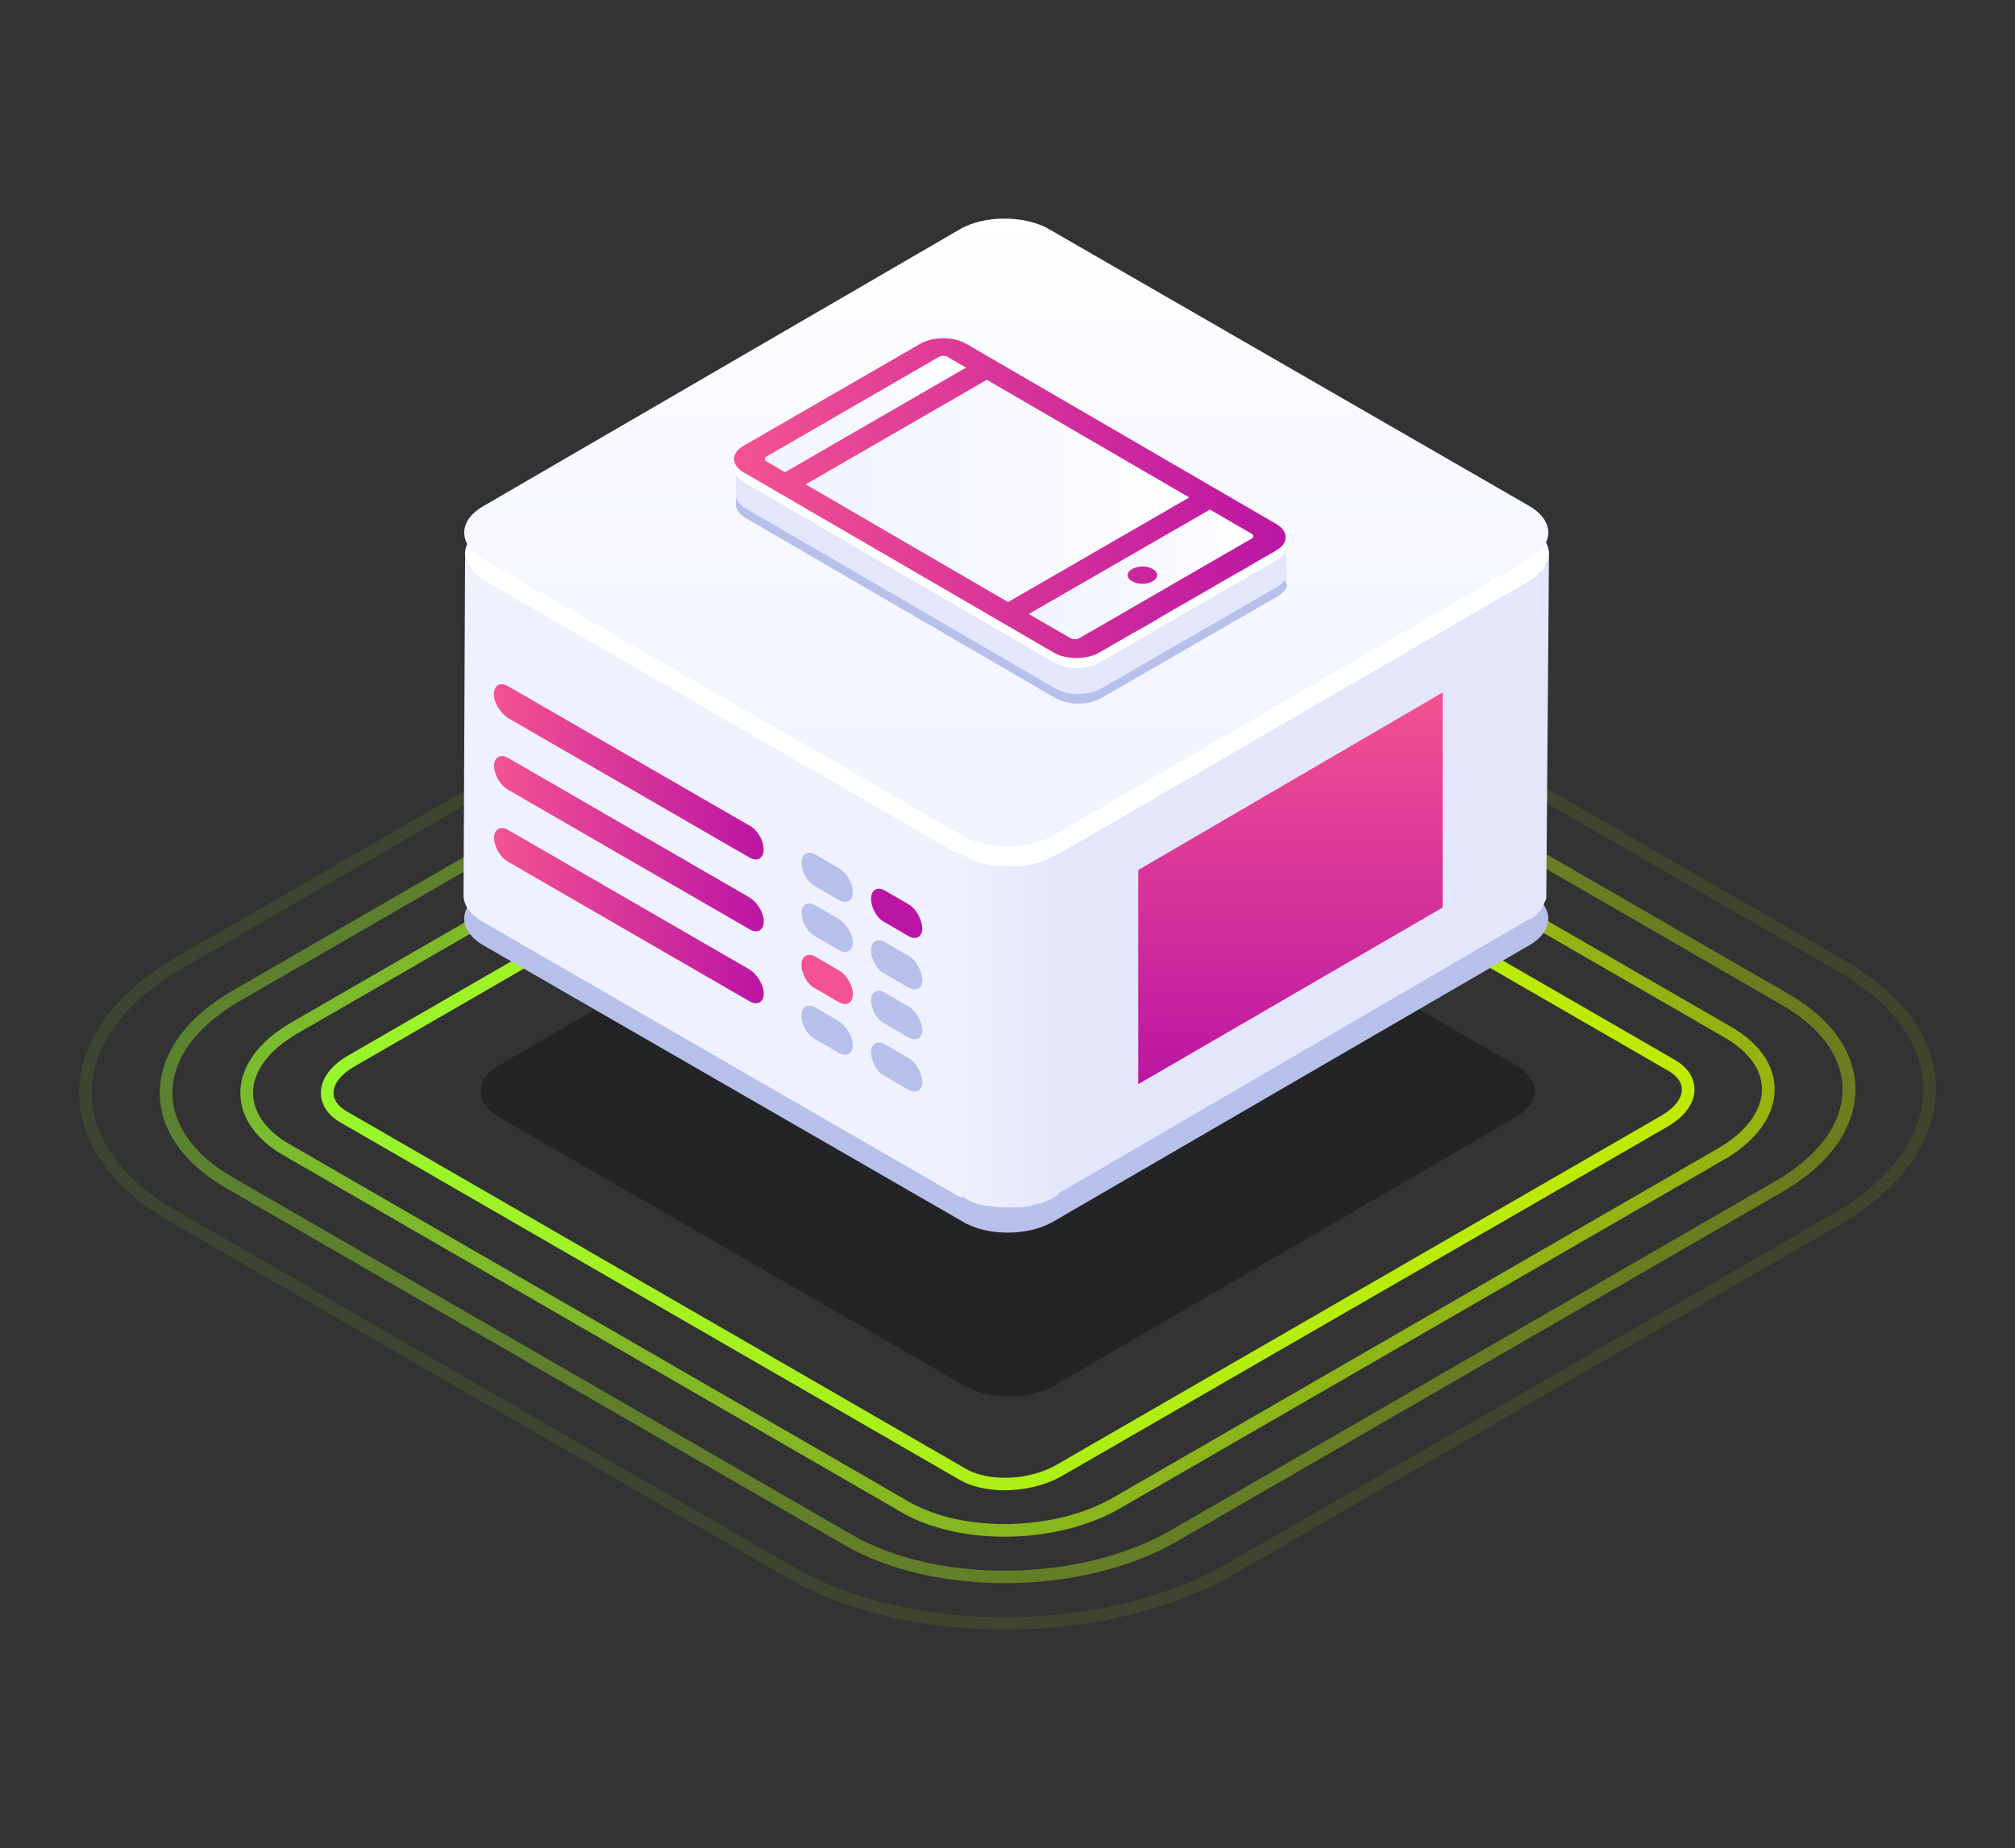
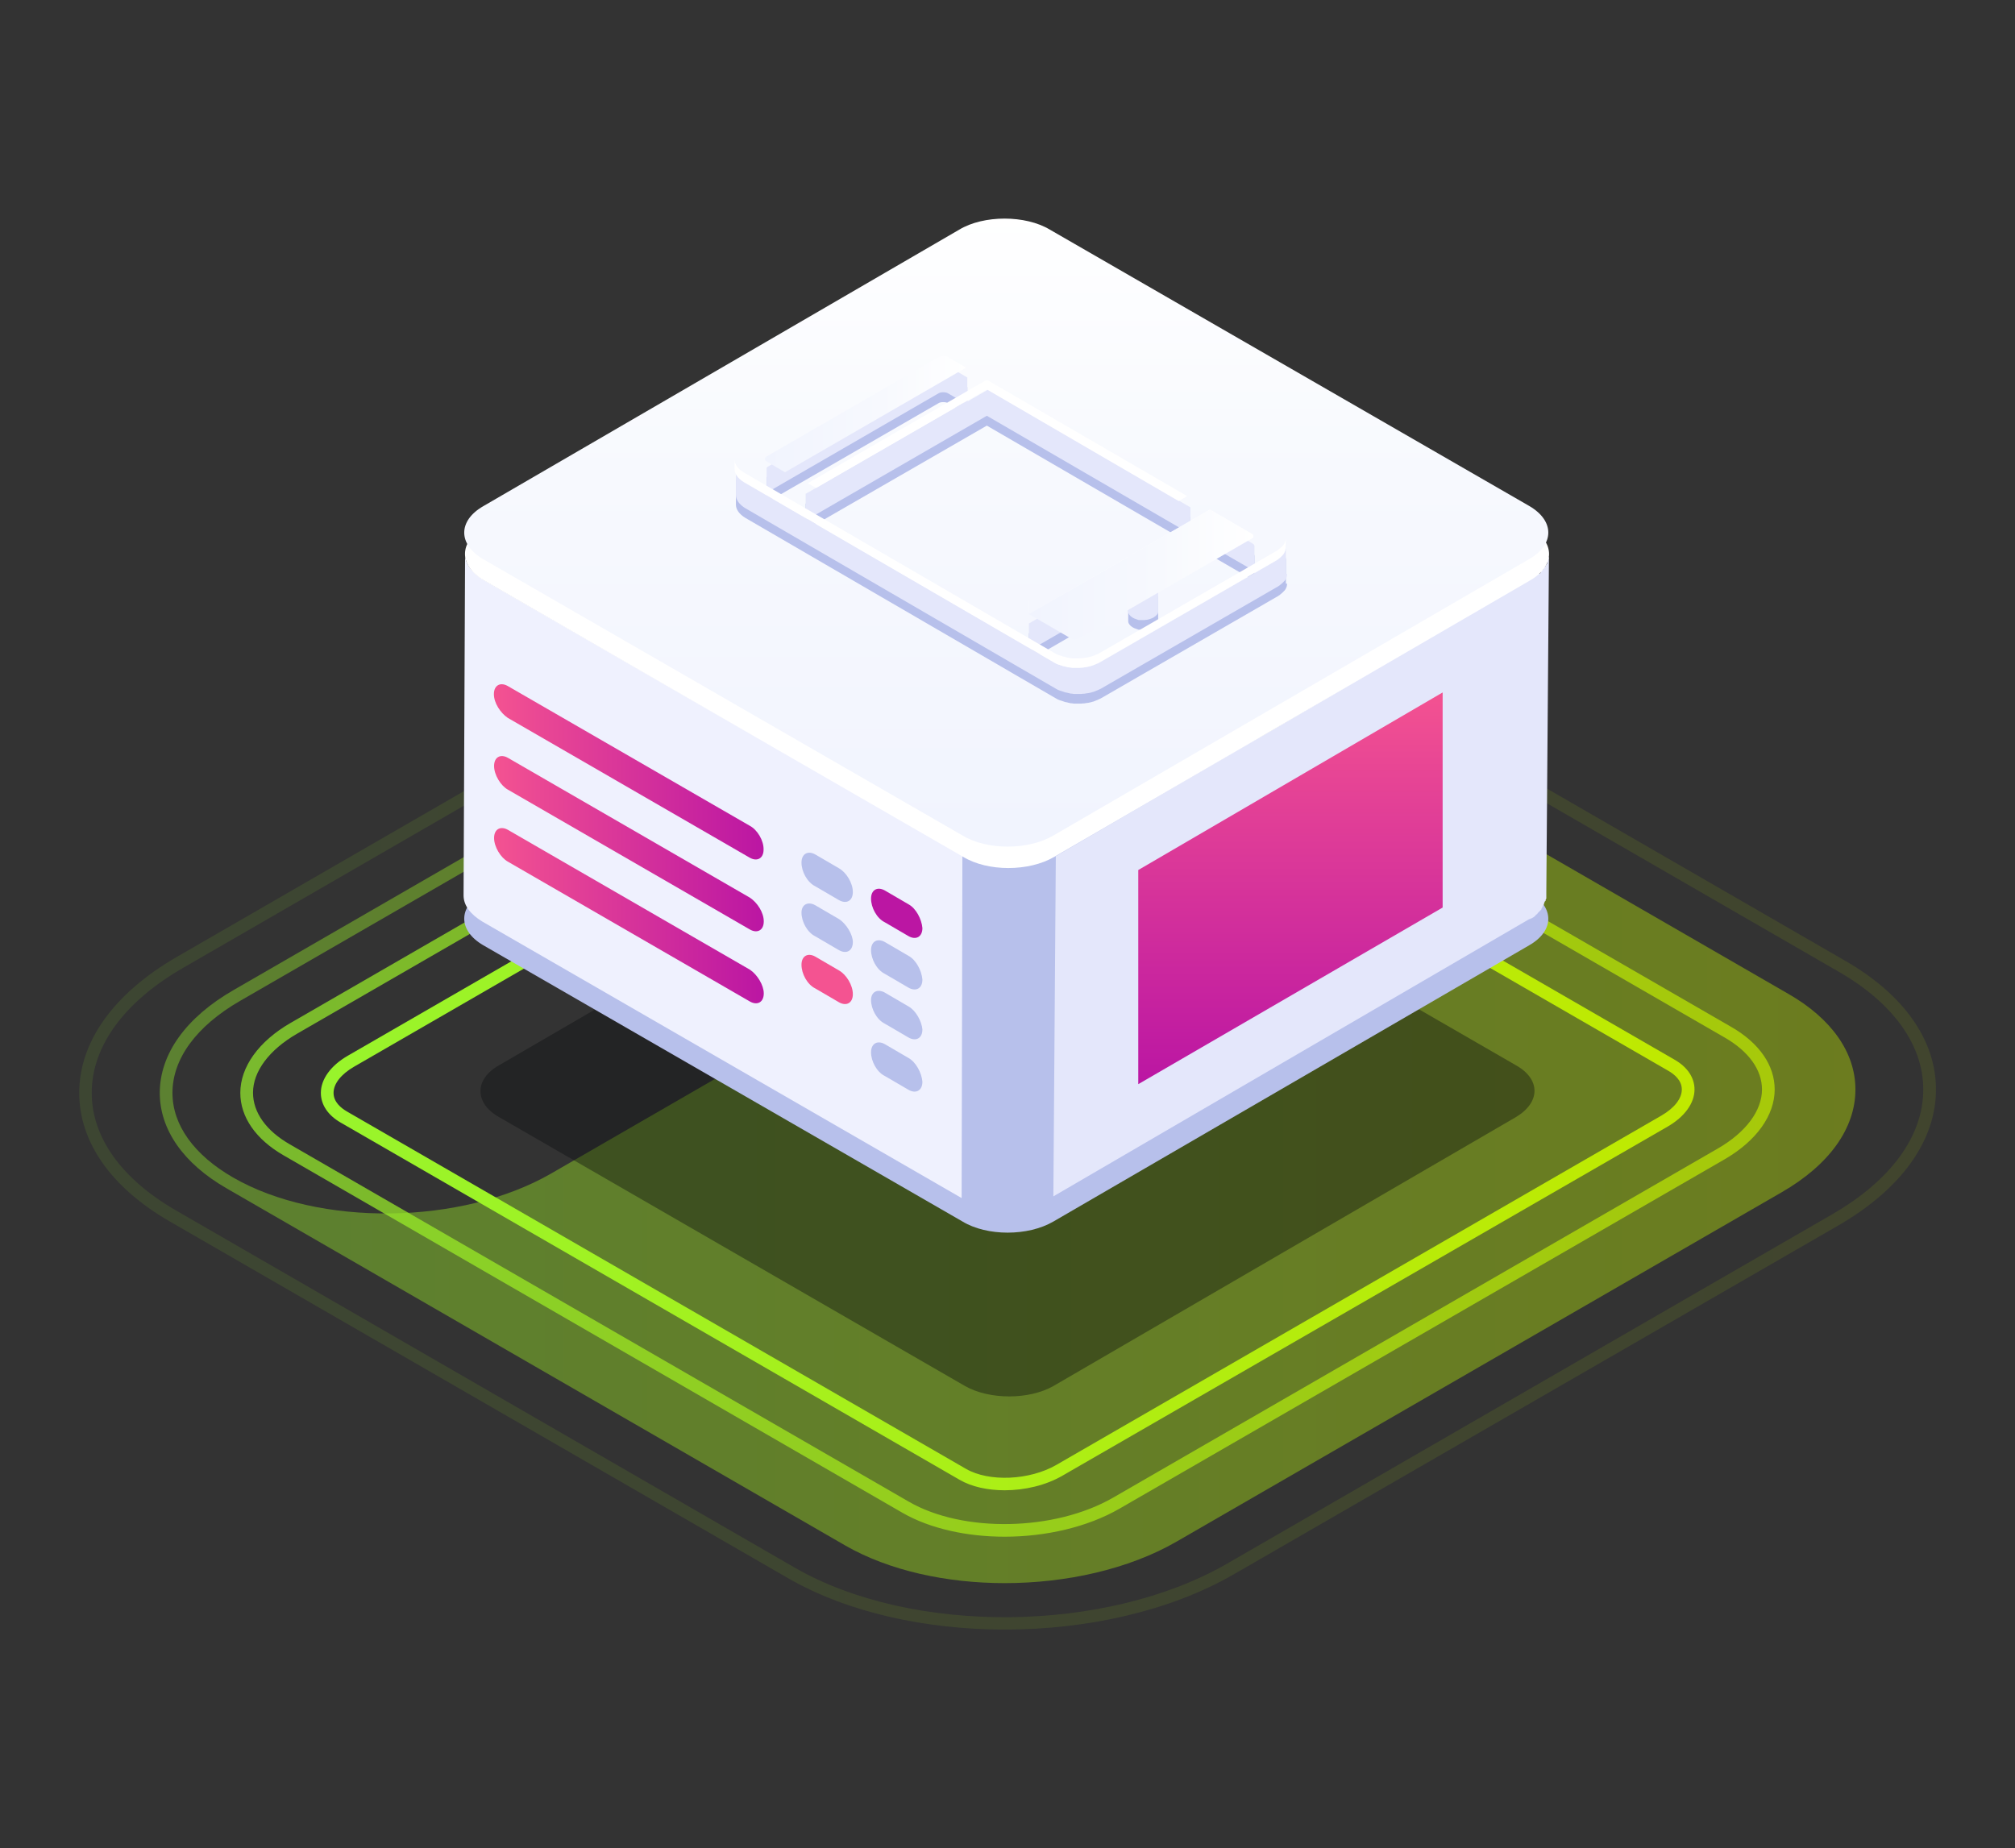
<svg xmlns="http://www.w3.org/2000/svg" version="1.1" id="Layer_1" x="0px" y="0px" viewBox="0 0 1063.2 975.3" style="enable-background:new 0 0 1063.2 975.3;" xml:space="preserve">
  <rect x="0" y="0" width="1063.2" height="975.3" fill="#333333" stroke="none" />
  <style type="text/css">
	.st0{opacity:0.1;}
	.st1{fill:url(#SVGID_1_);}
	.st2{opacity:0.4;}
	.st3{fill:url(#SVGID_2_);}
	.st4{opacity:0.7;}
	.st5{fill:url(#SVGID_3_);}
	.st6{fill:url(#SVGID_4_);}
	.st7{fill:#0B0D0F;}
	.st8{fill:#B7C0EB;}
	.st9{fill:#E4E7FB;}
	.st10{fill:#EFF1FE;}
	.st11{fill:#FFFFFF;}
	.st12{fill:url(#SVGID_5_);}
	.st13{fill:url(#SVGID_6_);}
	.st14{enable-background:new    ;}
	.st15{fill:#F45391;}
	.st16{fill:#BB16A3;}
	.st17{fill:url(#SVGID_7_);}
	.st18{fill:url(#SVGID_8_);}
	.st19{fill:url(#SVGID_9_);}
	.st20{fill:url(#SVGID_10_);}
	.st21{fill:url(#SVGID_11_);}
	.st22{fill:url(#SVGID_12_);}
	.st23{fill:url(#SVGID_13_);}
	.st24{fill:url(#SVGID_14_);}
</style>
  <g>
    <g class="st0">
      <linearGradient id="SVGID_1_" gradientUnits="userSpaceOnUse" x1="41.8" y1="1101.546" x2="1021.5" y2="1101.546" gradientTransform="matrix(1 0 0 -1 0 1677.29)">
        <stop offset="0" style="stop-color:#98F42C" />
        <stop offset="1" style="stop-color:#C0E900" />
      </linearGradient>
      <path class="st1" d="M530.1,859.9c-41.6,0-82.8-9-114.1-27L89.5,644.5c-30.8-17.8-47.7-41.8-47.7-67.8c0-27.1,18.3-52.5,51.4-71.7    l319.2-184.3c65.8-38,171.1-38.9,234.9-2.1l326.5,188.5c30.8,17.8,47.7,41.8,47.7,67.8c0,27.1-18.3,52.5-51.4,71.7L650.9,830.8    C617.3,850.2,573.4,859.9,530.1,859.9z M533.1,298.2c-42.2,0-84.8,9.5-117.5,28.3L96.5,510.8c-31,17.9-48.1,41.3-48.1,65.9    c0,23.5,15.8,45.5,44.4,62l326.5,188.5c61.9,35.7,164.3,34.8,228.2-2.1l319.2-184.3c31-17.9,48.1-41.3,48.1-65.9    c0-23.4-15.8-45.5-44.4-62L643.9,324.4C613.6,306.9,573.6,298.2,533.1,298.2z" />
    </g>
    <g class="st2">
      <linearGradient id="SVGID_2_" gradientUnits="userSpaceOnUse" x1="84.3" y1="1101.498" x2="979" y2="1101.498" gradientTransform="matrix(1 0 0 -1 0 1677.29)">
        <stop offset="0" style="stop-color:#98F42C" />
        <stop offset="1" style="stop-color:#C0E900" />
      </linearGradient>
-       <path class="st3" d="M530.1,835.4c-30.7,0-61-6.6-84-19.8L119.6,627.1c-22.8-13.1-35.3-31-35.3-50.4c0-20.5,13.8-39.8,39-54.3    l319.2-184.3c49.2-28.4,127.5-29.3,174.7-2.1l326.5,188.5c22.8,13.1,35.3,31,35.3,50.4c0,20.5-13.8,39.8-39,54.3L620.8,813.5    C595.5,828.1,562.5,835.4,530.1,835.4z M122.9,621.3l326.5,188.5c45.3,26.2,120.7,25.2,168-2.1l319.2-184.3    c23-13.3,35.6-30.5,35.6-48.5c0-16.9-11.3-32.7-32-44.6L613.8,341.8c-45.3-26.2-120.7-25.2-168,2.1L126.6,528.2    c-23,13.3-35.6,30.5-35.6,48.5C91,593.6,102.3,609.4,122.9,621.3z" />
+       <path class="st3" d="M530.1,835.4c-30.7,0-61-6.6-84-19.8L119.6,627.1c-22.8-13.1-35.3-31-35.3-50.4c0-20.5,13.8-39.8,39-54.3    l319.2-184.3c49.2-28.4,127.5-29.3,174.7-2.1l326.5,188.5c22.8,13.1,35.3,31,35.3,50.4c0,20.5-13.8,39.8-39,54.3L620.8,813.5    C595.5,828.1,562.5,835.4,530.1,835.4z M122.9,621.3c45.3,26.2,120.7,25.2,168-2.1l319.2-184.3    c23-13.3,35.6-30.5,35.6-48.5c0-16.9-11.3-32.7-32-44.6L613.8,341.8c-45.3-26.2-120.7-25.2-168,2.1L126.6,528.2    c-23,13.3-35.6,30.5-35.6,48.5C91,593.6,102.3,609.4,122.9,621.3z" />
    </g>
    <g class="st4">
      <linearGradient id="SVGID_3_" gradientUnits="userSpaceOnUse" x1="126.8" y1="1101.471" x2="936.4" y2="1101.471" gradientTransform="matrix(1 0 0 -1 0 1677.29)">
        <stop offset="0" style="stop-color:#98F42C" />
        <stop offset="1" style="stop-color:#C0E900" />
      </linearGradient>
      <path class="st5" d="M530.1,810.9c-19.8,0-39.3-4.2-53.9-12.6L149.7,609.7c-14.8-8.5-22.9-20.3-22.9-33c0-13.7,9.7-27.2,26.5-36.9    l319.2-184.3c32.6-18.8,84-19.8,114.5-2.1l326.5,188.5c14.8,8.5,22.9,20.3,22.9,33c0,13.7-9.7,27.2-26.5,36.9L590.7,796.1    C573.7,805.9,551.6,810.9,530.1,810.9z M153,603.9l326.5,188.5c28.7,16.6,77.1,15.6,107.8-2.1L906.5,606    c14.7-8.5,23.2-19.9,23.2-31.1c0-10.3-6.9-20-19.5-27.3L583.7,359.1c-28.7-16.6-77.1-15.6-107.8,2.1L156.7,545.5    c-14.7,8.5-23.2,19.9-23.2,31.1C133.5,587,140.4,596.7,153,603.9L153,603.9z" />
    </g>
    <g>
      <linearGradient id="SVGID_4_" gradientUnits="userSpaceOnUse" x1="169.3" y1="1101.539" x2="894.1" y2="1101.539" gradientTransform="matrix(1 0 0 -1 0 1677.29)">
        <stop offset="0" style="stop-color:#98F42C" />
        <stop offset="1" style="stop-color:#C0E900" />
      </linearGradient>
      <path class="st6" d="M530.1,786.4c-8.9,0-17.4-1.8-23.9-5.6L179.8,592.4c-6.8-3.9-10.5-9.5-10.5-15.7c0-7.2,5.2-14.4,14.2-19.6    l319.2-184.3c16.3-9.4,40.1-10.3,54.4-2.1l326.5,188.5c6.8,3.9,10.5,9.5,10.5,15.7c0,7.2-5.2,14.4-14.2,19.6L560.6,778.7    C551.8,783.8,540.7,786.4,530.1,786.4z M533.1,371.8c-9.4,0-19.4,2.3-27.2,6.8L186.8,562.9c-6.9,4-10.8,9-10.8,13.8s3.9,8,7.2,9.9    l326.5,188.5c12.1,7,33.5,6.1,47.7-2.1l319.2-184.3c6.9-4,10.8-9,10.8-13.8s-3.9-8-7.2-9.9L553.6,376.5    C548.1,373.4,540.8,371.8,533.1,371.8z" />
    </g>
  </g>
  <g class="st2">
    <path class="st7" d="M263.2,589.4c-12.9-7.3-12.9-19.9,0-27.2l244.2-142c12.9-7.3,33.7-7.3,46.6,0l246,142   c12.9,7.3,12.9,19.4,0,27.2l-244.2,142c-12.9,7.3-33.7,7.3-46.6,0L263.2,589.4z" />
  </g>
  <g>
    <path class="st8" d="M255,498.8c-13.4-7.8-13.4-20.3,0-28l251.1-145.9c12.9-7.8,35-7.8,47.9,0l252.9,145.9c13.4,7.8,13.4,20.3,0,28   L555.8,644.6c-13.4,7.8-35,7.8-47.9,0L255,498.8z" />
  </g>
  <path class="st9" d="M817.3,292.5c0,0.4,0,0.9,0,1.3s-0.7,0.4-0.7,0.8s0,0.9-0.4,1.3c0,0,0.3,0.5,0.3,0.9s-0.4,0.9-0.4,0.9  c-0.4,0.4-0.4,0.9-0.9,1.3c0,0,0,0-0.4,0.4s-0.4,0.9-0.9,1.3c0,0-0.6,0-0.6,0.5c-0.4,0.4-0.2,0.8-0.7,1.3c-0.4,0.4-1.5,0.1-1.5,0.6  c-0.4,0.4-0.4,0.4-0.9,0.9c-0.4,0.4-0.9,0.4-1.3,0.9c-0.4,0.4-1.3,0.4-1.8,0.8l-250,146.1l-1.3,179.5L806.9,485h0.4  c0.4-0.4,0.4-0.4,0.9-0.4c0.4-0.4,0.9-0.4,1.3-0.9c0.4,0,0.4-0.4,0.9-0.9c0.4-0.4,0.9-0.4,0.9-0.9l0,0c0.4-0.4,0.9-0.9,1.3-1.3  c0,0,0,0,0.4-0.4s0.4-0.4,0.4-0.9l0.4-0.4c0,0,0,0,0-0.4c0.4-0.4,0.4-0.9,0.9-1.3c0,0,0,0,0-0.4s0.4-0.9,0.4-0.9  c0-0.4,0-0.4,0.4-0.4l0,0c0-0.4,0-0.9,0.4-1.3c0-0.4,0-0.4,0-0.9c0,0,0,0,0-0.4s0-0.9,0-0.9c0-0.4,0-0.4,0-0.9v-0.4l1.4-178.7  C817.4,293.2,817.3,292.1,817.3,292.5z" />
  <path class="st10" d="M255.3,306c-6.5-3.9-9.9-8.7-9.9-13.4l-0.8,179.9c0,5.2,3.5,9.9,9.9,13.8l252.9,145.9l0.4-180.8L255.3,306z" />
  <g>
    <path class="st11" d="M807.3,278.3c13.4,7.8,13.4,20.3,0,28L556.2,452.2c-13.4,7.8-35,7.8-47.9,0L255.4,306.3   c-13.4-7.8-13.4-20.3,0-28l251.1-145.9c12.9-7.8,35-7.8,47.9,0L807.3,278.3z" />
  </g>
  <g>
    <linearGradient id="SVGID_5_" gradientUnits="userSpaceOnUse" x1="4597.441" y1="-20047.037" x2="4597.441" y2="-20658.703" gradientTransform="matrix(-0.542 0 0 0.542 3021.844 11308.235)">
      <stop offset="0" style="stop-color:#F1F4FE" />
      <stop offset="0.58" style="stop-color:#F7F9FE" />
      <stop offset="1" style="stop-color:#FFFFFF" />
    </linearGradient>
    <path class="st12" d="M255,295.1c-13.4-7.8-13.4-20.3,0-28l251.1-145.9c12.9-7.8,35-7.8,47.9,0L806.9,267c13.4,7.8,13.4,20.3,0,28   L555.8,440.9c-13.4,7.8-35,7.8-47.9,0L255,295.1z" />
  </g>
  <linearGradient id="SVGID_6_" gradientUnits="userSpaceOnUse" x1="-369.914" y1="4409.201" x2="-294.402" y2="4409.201" gradientTransform="matrix(0.721 0 0 -0.721 770.798 3720.761)">
    <stop offset="0" style="stop-color:#EFF1FE" />
    <stop offset="1" style="stop-color:#E4E7FB" />
  </linearGradient>
-   <path class="st13" d="M552.3,633.8c1.3-0.4,5.2-2.6,6-3.5V450.4c-0.9,0.4-4.3,2.6-5.6,3c-0.4,0-0.4,0.4-0.9,0.4  c-0.9,0.4-1.7,0.9-2.6,0.9c-0.4,0-0.9,0.4-0.9,0.4c-0.4,0-1.3,0.4-1.7,0.4s-0.9,0-1.3,0.4c-0.4,0-1.3,0.4-1.7,0.4s-0.9,0-1.3,0.4  c-1.3,0-2.6,0.4-3.9,0.4c-0.4,0-0.9,0-1.3,0c-0.9,0-1.3,0-2.2,0c-0.4,0-0.9,0-1.3,0c-0.4,0-1.3,0-1.7,0s-0.9,0-1.7,0  c-0.4,0-1.3,0-1.7,0s-1.3,0-1.7,0s-1.3,0-1.7,0s-0.9,0-1.7-0.4c-0.4,0-1.3-0.4-1.7-0.4s-0.9,0-1.3-0.4c-0.9,0-1.3-0.4-2.2-0.4  c-0.4,0-0.9,0-1.3-0.4c-1.3-0.4-2.6-0.9-3.5-1.3c-0.4,0-1.3-0.4-1.7-0.9c-0.4,0-0.4-0.4-0.9-0.4c-0.9-0.4-5.6-3-6.5-3.5v180.4  c0.9,0.4,5.2,3,6,3.5c0.4,0,0.4,0,0.9,0.4c0.4,0.4,0.9,0.4,1.7,0.9l0,0c1.3,0.4,2.2,0.9,3.5,1.3c0,0,0,0,0.4,0s0.4,0,0.9,0.4  c0.9,0,1.3,0.4,2.2,0.4h0.4c0.4,0,0.4,0,0.9,0s1.3,0,1.7,0.4c0.4,0,0.4,0,0.9,0s0.4,0,0.9,0s0.9,0,1.7,0.4c0.4,0,0.4,0,0.9,0  s0.4,0,0.9,0c0.4,0,0.9,0,1.7,0c0.4,0,0.4,0,0.9,0s0.4,0,0.9,0s1.3,0,1.7,0s0.9,0,0.9,0h0.4c0.9,0,1.7,0,2.2,0s0.4,0,0.9,0h0.4  c1.3,0,2.6-0.4,3.9-0.4l0,0c0.4,0,0.9,0,1.3-0.4c0.9,0,1.3-0.4,1.7-0.4s0.9-0.4,1.3-0.4s1.3-0.4,1.7-0.4h0.4c0.4,0,0.4,0,0.4,0  c0.9-0.4,1.7-0.4,2.6-0.9C551.9,634.3,552.3,633.8,552.3,633.8z" />
  <g>
    <g class="st14">
      <g>
        <path class="st8" d="M442.7,458.2l-12.5-7.3c-3.9-2.2-7.3-0.4-7.3,4.3s3,10.4,7.3,12.5l12.5,7.3c3.9,2.2,7.3,0.4,7.3-4.3     S446.6,460.4,442.7,458.2L442.7,458.2z" />
      </g>
    </g>
  </g>
  <g>
    <g class="st14">
      <g>
        <path class="st8" d="M442.7,485l-12.5-7.3c-3.9-2.2-7.3-0.4-7.3,3.9c0,4.7,3,10.4,7.3,12.5l12.5,7.3c3.9,2.2,7.3,0.4,7.3-4.3     C450,493.2,446.6,487.5,442.7,485L442.7,485z" />
      </g>
    </g>
  </g>
  <g>
    <g class="st14">
      <g>
        <path class="st15" d="M442.7,512.1l-12.5-7.3c-3.9-2.2-7.3-0.4-7.3,4.3c0,4.7,3,10.4,7.3,12.5l12.5,7.3c3.9,2.2,7.3,0.4,7.3-4.3     C450,519.9,446.6,514.3,442.7,512.1L442.7,512.1z" />
      </g>
    </g>
  </g>
  <g>
    <g class="st14">
      <g>
-         <path class="st8" d="M442.7,538.9l-12.5-7.3c-3.9-2.2-7.3-0.4-7.3,4.3s3,10.4,7.3,12.5l12.5,7.3c3.9,2.2,7.3,0.4,7.3-4.3     C450,547.1,446.6,541.5,442.7,538.9L442.7,538.9z" />
-       </g>
+         </g>
    </g>
  </g>
  <g>
    <g class="st14">
      <g>
        <path class="st16" d="M479.4,477.2l-12.5-7.3c-3.9-2.2-7.3-0.4-7.3,4.3s3,10.4,7.3,12.5l12.5,7.3c3.9,2.2,7.3,0.4,7.3-4.3     C486.3,485,483.3,479.3,479.4,477.2L479.4,477.2z" />
      </g>
    </g>
  </g>
  <g>
    <g class="st14">
      <g>
        <path class="st8" d="M479.4,504.4l-12.5-7.3c-3.9-2.2-7.3-0.4-7.3,4.3c0,4.7,3,10.4,7.3,12.5l12.5,7.3c3.9,2.2,7.3,0.4,7.3-4.3     C486.3,512.1,483.3,506.5,479.4,504.4L479.4,504.4z" />
      </g>
    </g>
  </g>
  <g>
    <g class="st14">
      <g>
        <path class="st8" d="M479.4,531.1l-12.5-7.3c-3.9-2.2-7.3-0.4-7.3,3.9c0,4.7,3,10.4,7.3,12.5l12.5,7.3c3.9,2.2,7.3,0.4,7.3-4.3     C486.3,538.9,483.3,533.3,479.4,531.1L479.4,531.1z" />
      </g>
    </g>
  </g>
  <g>
    <g class="st14">
      <g>
        <path class="st8" d="M479.4,558.3l-12.5-7.3c-3.9-2.2-7.3-0.4-7.3,4.3s3,10.4,7.3,12.5l12.5,7.3c3.9,2.2,7.3,0.4,7.3-4.3     C486.3,566.1,483.3,560.5,479.4,558.3L479.4,558.3z" />
      </g>
    </g>
  </g>
  <g>
    <g class="st14">
      <g>
        <linearGradient id="SVGID_7_" gradientUnits="userSpaceOnUse" x1="-1839.501" y1="8105.195" x2="-1576.854" y2="8105.195" gradientTransform="matrix(0.542 0 0 -0.542 1257.242 4798.695)">
          <stop offset="0" style="stop-color:#F45391" />
          <stop offset="0.18" style="stop-color:#E94794" />
          <stop offset="1" style="stop-color:#BB16A3" />
        </linearGradient>
        <path class="st17" d="M395.7,435.8L267.9,362c-3.9-2.2-7.3-0.4-7.3,4.3c0,4.7,3.5,9.9,7.3,12.5l127.7,73.8     c3.9,2.2,7.3,0.4,7.3-4.3C403,443.5,399.6,437.9,395.7,435.8L395.7,435.8z" />
      </g>
    </g>
  </g>
  <g>
    <g class="st14">
      <g>
        <linearGradient id="SVGID_8_" gradientUnits="userSpaceOnUse" x1="-1839.316" y1="8035.243" x2="-1576.673" y2="8035.243" gradientTransform="matrix(0.542 0 0 -0.542 1257.242 4798.695)">
          <stop offset="0" style="stop-color:#F45391" />
          <stop offset="0.18" style="stop-color:#E94794" />
          <stop offset="1" style="stop-color:#BB16A3" />
        </linearGradient>
        <path class="st18" d="M395.7,473.7L268,399.9c-3.9-2.2-7.3-0.4-7.3,4.3s3.5,10.4,7.3,12.5l127.7,73.8c3.9,2.2,7.3,0.4,7.3-4.3     S399.6,476.3,395.7,473.7L395.7,473.7z" />
      </g>
    </g>
  </g>
  <g>
    <g class="st14">
      <g>
        <linearGradient id="SVGID_9_" gradientUnits="userSpaceOnUse" x1="-1839.316" y1="7965.107" x2="-1576.673" y2="7965.107" gradientTransform="matrix(0.542 0 0 -0.542 1257.242 4798.695)">
          <stop offset="0" style="stop-color:#F45391" />
          <stop offset="0.18" style="stop-color:#E94794" />
          <stop offset="1" style="stop-color:#BB16A3" />
        </linearGradient>
        <path class="st19" d="M395.7,511.7L268,437.9c-3.9-2.2-7.3-0.4-7.3,4.3s3.5,10.4,7.3,12.5l127.7,73.8c3.9,2.2,7.3,0.4,7.3-4.3     C403,519.9,399.6,514.3,395.7,511.7L395.7,511.7z" />
      </g>
    </g>
  </g>
  <linearGradient id="SVGID_10_" gradientUnits="userSpaceOnUse" x1="-1063.753" y1="8182.093" x2="-1063.753" y2="7800.587" gradientTransform="matrix(0.542 0 0 -0.542 1257.242 4798.695)">
    <stop offset="0" style="stop-color:#F45391" />
    <stop offset="0.18" style="stop-color:#E94794" />
    <stop offset="1" style="stop-color:#BB16A3" />
  </linearGradient>
  <polygon class="st20" points="761.2,478.9 600.6,572.1 600.6,459.1 761.2,365.4 " />
  <path class="st8" d="M678.5,307.8v-0.1v-14c0,0.2,0,0.3,0,0.5s0,0.3-0.1,0.5c0,0.2-0.1,0.3-0.1,0.5s-0.1,0.3-0.1,0.5  c0,0.1-0.1,0.3-0.2,0.4c-0.1,0.2-0.1,0.4-0.2,0.5c-0.1,0.1-0.1,0.2-0.2,0.4c-0.1,0.2-0.3,0.4-0.4,0.6c-0.1,0.1-0.2,0.2-0.3,0.3  c-0.2,0.2-0.4,0.5-0.6,0.7c-0.1,0.1-0.2,0.2-0.4,0.4c-0.1,0.1-0.3,0.3-0.4,0.4c-0.2,0.1-0.3,0.3-0.5,0.4s-0.3,0.2-0.5,0.4  c-0.3,0.2-0.6,0.4-0.9,0.6l-93.2,53.8c-0.5,0.3-1.1,0.6-1.7,0.8c-0.2,0.1-0.3,0.1-0.5,0.2c-0.5,0.2-1,0.4-1.5,0.6  c-0.1,0-0.2,0.1-0.3,0.1c-0.9,0.3-1.9,0.5-2.8,0.7c-0.1,0-0.2,0-0.3,0.1c-0.6,0.1-1.3,0.2-1.9,0.3c-0.2,0-0.4,0-0.6,0  c-0.4,0-0.8,0.1-1.2,0.1c-0.2,0-0.5,0-0.7,0c-0.3,0-0.6,0-0.9,0c-0.3,0-0.5,0-0.8,0s-0.6,0-0.9,0c-0.3,0-0.5,0-0.8-0.1  c-0.3,0-0.6-0.1-0.8-0.1c-0.3,0-0.5-0.1-0.8-0.1s-0.6-0.1-0.9-0.2c-0.2,0-0.5-0.1-0.7-0.1c-0.4-0.1-0.7-0.2-1-0.2  c-0.2-0.1-0.4-0.1-0.6-0.2c-0.6-0.2-1.2-0.4-1.8-0.6h-0.1c-0.9-0.3-1.7-0.7-2.5-1.2l-12-7l51-29.5v9.6c0,1.1,0.8,2.3,2.3,3.2  c0.4,0.2,0.8,0.4,1.2,0.6l0,0h0.1c0.3,0.1,0.5,0.2,0.8,0.3c0.1,0,0.2,0.1,0.3,0.1s0.2,0,0.2,0.1c0.1,0,0.2,0,0.3,0.1  c0.3,0.1,0.5,0.1,0.8,0.1c0.1,0,0.1,0,0.2,0c0.1,0,0.1,0,0.2,0c0.1,0,0.2,0,0.3,0c0.3,0,0.5,0,0.8,0c0.1,0,0.1,0,0.2,0  c0.1,0,0.1,0,0.2,0c0.1,0,0.3,0,0.4,0c0.3,0,0.6,0,0.9-0.1c0,0,0,0,0.1,0s0.1,0,0.2,0c0.2,0,0.5-0.1,0.7-0.1c0.1,0,0.2-0.1,0.3-0.1  c0.2,0,0.5-0.1,0.7-0.2c0.1,0,0.3-0.1,0.4-0.1c0.1,0,0.1-0.1,0.2-0.1c0.6-0.2,1.1-0.4,1.6-0.7c0.1-0.1,0.2-0.1,0.3-0.2  c0.2-0.1,0.3-0.2,0.4-0.3c0.1-0.1,0.3-0.2,0.4-0.3c0,0,0.1,0,0.1-0.1c0.2-0.2,0.3-0.3,0.5-0.5c0,0,0-0.1,0.1-0.1c0,0,0-0.1,0.1-0.1  c0.1-0.1,0.1-0.2,0.2-0.3c0.1-0.1,0.1-0.3,0.2-0.4l0,0c0,0,0,0,0-0.1s0.1-0.2,0.1-0.3c0-0.1,0-0.3,0-0.4c0,0,0,0,0-0.1v-14  c0,0.3,0,0.6-0.1,0.8c0,0,0,0,0,0.1c-0.1,0.3-0.2,0.5-0.4,0.8c0,0,0,0.1-0.1,0.1c-0.2,0.2-0.4,0.5-0.6,0.7c-0.1,0.1-0.3,0.2-0.4,0.3  c-0.2,0.2-0.4,0.3-0.7,0.5c-0.5,0.3-1,0.5-1.6,0.7c-0.2,0.1-0.4,0.1-0.6,0.2c-0.2,0.1-0.5,0.1-0.7,0.2c-0.3,0.1-0.7,0.1-1,0.2  c-0.1,0-0.1,0-0.2,0c-0.4,0-0.9,0.1-1.3,0.1c-0.1,0-0.1,0-0.2,0c-0.4,0-0.9,0-1.3-0.1c-0.1,0-0.1,0-0.2,0c-0.4-0.1-0.8-0.1-1.2-0.2  c-0.1,0-0.2,0-0.2-0.1c-0.4-0.1-0.8-0.2-1.2-0.4H599c-0.4-0.2-0.8-0.4-1.2-0.6c0,0,0,0-0.1,0l41.3-23.8l21.9,12.7  c0.7,0.4,1,0.9,1,1.4v-14c0-0.5-0.3-1-1-1.4L639,279.2l-10.9,6.3v-12.7l-106.8-62.1l-10.9,6.3v-12.7l-9.6-5.6  c-0.2-0.1-0.3-0.2-0.5-0.2c-0.1-0.1-0.3-0.1-0.4-0.1s-0.1,0-0.2,0c0,0,0,0-0.1,0h-0.1c-0.1,0-0.2,0-0.3-0.1c-0.1,0-0.2,0-0.3,0  c-0.1,0-0.2,0-0.3,0h-0.1l0,0c-0.1,0-0.1,0-0.2,0s-0.2,0-0.4,0c-0.1,0-0.3,0-0.4,0.1c-0.1,0-0.1,0-0.2,0s-0.1,0-0.1,0  c-0.1,0-0.2,0-0.3,0.1c-0.3,0.1-0.5,0.2-0.8,0.3l-90.7,52.4c0,0-0.1,0-0.1,0.1c-0.1,0-0.1,0.1-0.2,0.1s-0.1,0.1-0.2,0.1l0,0  c-0.1,0.1-0.1,0.1-0.2,0.2l0,0l0,0l-0.1,0.1c0,0.1-0.1,0.1-0.1,0.2l0,0l0,0v0.1c0,0.1,0,0.1,0,0.2l0,0v13.5l-11.2-6.5  c-3.3-1.9-5-4.4-5-7v14c0,2.5,1.7,5,5,7l163.6,95.1c0.8,0.5,1.6,0.9,2.5,1.2c0,0,0,0,0.1,0l0,0c0.6,0.2,1.2,0.4,1.8,0.6  c0.1,0,0.1,0,0.2,0.1c0.1,0,0.3,0.1,0.4,0.1c0.3,0.1,0.7,0.2,1,0.2c0.1,0,0.2,0.1,0.3,0.1s0.2,0,0.4,0.1c0.3,0.1,0.6,0.1,0.9,0.2  c0.1,0,0.3,0.1,0.4,0.1c0.1,0,0.2,0,0.3,0c0.3,0,0.6,0.1,0.8,0.1s0.3,0,0.5,0.1c0.1,0,0.2,0,0.3,0c0.3,0,0.6,0,0.9,0  c0.2,0,0.3,0,0.5,0c0.1,0,0.2,0,0.3,0c0.3,0,0.6,0,0.9,0c0.2,0,0.3,0,0.5,0c0.1,0,0.2,0,0.2,0c0.4,0,0.8,0,1.2-0.1  c0.2,0,0.3,0,0.5,0h0.1c0.6-0.1,1.3-0.2,1.9-0.3h0.1c0.1,0,0.1,0,0.2,0c1-0.2,1.9-0.4,2.8-0.7h0.1c0.1,0,0.2-0.1,0.2-0.1  c0.5-0.2,1-0.4,1.5-0.6c0.2-0.1,0.3-0.1,0.5-0.2c0.6-0.3,1.1-0.5,1.7-0.8l93.2-53.8c0.2-0.1,0.4-0.2,0.6-0.4  c0.1-0.1,0.2-0.1,0.3-0.2c0.2-0.1,0.4-0.2,0.5-0.4c0.2-0.1,0.4-0.3,0.5-0.4c0.2-0.1,0.3-0.3,0.5-0.4c0.1-0.1,0.1-0.1,0.2-0.2  c0.1-0.1,0.1-0.1,0.2-0.2c0.2-0.2,0.5-0.5,0.7-0.7c0.1-0.1,0.1-0.1,0.2-0.2l0.1-0.1c0.1-0.2,0.3-0.4,0.4-0.6  c0.1-0.1,0.1-0.2,0.2-0.3v-0.1c0.1-0.2,0.2-0.4,0.2-0.5c0.1-0.1,0.1-0.2,0.2-0.4c0,0,0,0,0-0.1c0.1-0.2,0.1-0.3,0.1-0.5  c0-0.1,0.1-0.3,0.1-0.4c0,0,0,0,0-0.1c0-0.2,0-0.3,0.1-0.5C678.5,308.1,678.5,308,678.5,307.8z M520.7,224.6L626.4,286l-83.5,48.2  v12.7l-116.7-67.8L520.7,224.6z M495.3,212.7c0.3-0.2,0.7-0.3,1.1-0.4h0.1c0.4-0.1,0.8-0.1,1.2-0.1l0,0c0.4,0,0.8,0,1.2,0.1  c0,0,0,0,0.1,0c0.4,0.1,0.8,0.2,1.1,0.4l8.5,4.9l-83.5,48.2v12.7L403.6,266c0-0.1,0.1-0.2,0.2-0.3l0,0c0.1-0.1,0.2-0.2,0.3-0.3  c0.1,0,0.1-0.1,0.2-0.1c0.1-0.1,0.2-0.1,0.3-0.2L495.3,212.7z" />
  <path class="st9" d="M678.5,302.7v-0.1v-14c0,0.2,0,0.3,0,0.5s0,0.3-0.1,0.5c0,0.2-0.1,0.3-0.1,0.5s-0.1,0.3-0.1,0.5  c0,0.1-0.1,0.3-0.2,0.4c-0.1,0.2-0.1,0.4-0.2,0.5c-0.1,0.1-0.1,0.2-0.2,0.4c-0.1,0.2-0.3,0.4-0.4,0.6c-0.1,0.1-0.2,0.2-0.3,0.3  c-0.2,0.2-0.4,0.5-0.6,0.7c-0.1,0.1-0.2,0.2-0.4,0.4c-0.1,0.1-0.3,0.3-0.4,0.4c-0.2,0.1-0.3,0.3-0.5,0.4s-0.3,0.2-0.5,0.4  c-0.3,0.2-0.6,0.4-0.9,0.6l-93.2,53.8c-0.5,0.3-1.1,0.6-1.7,0.8c-0.2,0.1-0.3,0.1-0.5,0.2c-0.5,0.2-1,0.4-1.5,0.6  c-0.1,0-0.2,0.1-0.3,0.1c-0.9,0.3-1.9,0.5-2.8,0.7c-0.1,0-0.2,0-0.3,0.1c-0.6,0.1-1.3,0.2-1.9,0.3c-0.2,0-0.4,0-0.6,0  c-0.4,0-0.8,0.1-1.2,0.1c-0.2,0-0.5,0-0.7,0c-0.3,0-0.6,0-0.9,0c-0.3,0-0.5,0-0.8,0s-0.6,0-0.9,0c-0.3,0-0.5,0-0.8-0.1  c-0.3,0-0.6-0.1-0.8-0.1c-0.3,0-0.5-0.1-0.8-0.1s-0.6-0.1-0.9-0.2c-0.2,0-0.5-0.1-0.7-0.1c-0.4-0.1-0.7-0.2-1-0.2  c-0.2-0.1-0.4-0.1-0.6-0.2c-0.6-0.2-1.2-0.4-1.8-0.6h-0.1c-0.9-0.3-1.7-0.7-2.5-1.2l-12-7l51-29.5v9.6c0,1.1,0.8,2.3,2.3,3.2  c0.4,0.2,0.8,0.4,1.2,0.6l0,0h0.1c0.3,0.1,0.5,0.2,0.8,0.3c0.1,0,0.2,0.1,0.3,0.1s0.2,0,0.2,0.1c0.1,0,0.2,0,0.3,0.1  c0.3,0.1,0.5,0.1,0.8,0.1c0.1,0,0.1,0,0.2,0c0.1,0,0.1,0,0.2,0c0.1,0,0.2,0,0.3,0c0.3,0,0.5,0,0.8,0c0.1,0,0.1,0,0.2,0  c0.1,0,0.1,0,0.2,0c0.1,0,0.3,0,0.4,0c0.3,0,0.6,0,0.9-0.1c0,0,0,0,0.1,0s0.1,0,0.2,0c0.2,0,0.5-0.1,0.7-0.1c0.1,0,0.2-0.1,0.3-0.1  c0.2,0,0.5-0.1,0.7-0.2c0.1,0,0.3-0.1,0.4-0.1c0.1,0,0.1-0.1,0.2-0.1c0.6-0.2,1.1-0.4,1.6-0.7c0.1-0.1,0.2-0.1,0.3-0.2  c0.2-0.1,0.3-0.2,0.4-0.3c0.1-0.1,0.3-0.2,0.4-0.3c0,0,0.1,0,0.1-0.1c0.2-0.2,0.3-0.3,0.5-0.5c0,0,0-0.1,0.1-0.1c0,0,0-0.1,0.1-0.1  c0.1-0.1,0.1-0.2,0.2-0.3c0.1-0.1,0.1-0.3,0.2-0.4l0,0c0,0,0,0,0-0.1s0.1-0.2,0.1-0.3c0-0.1,0-0.3,0-0.4c0,0,0,0,0-0.1v-14  c0,0.3,0,0.6-0.1,0.8c0,0,0,0,0,0.1c-0.1,0.3-0.2,0.5-0.4,0.8c0,0,0,0.1-0.1,0.1c-0.2,0.2-0.4,0.5-0.6,0.7c-0.1,0.1-0.3,0.2-0.4,0.3  c-0.2,0.2-0.4,0.3-0.7,0.5c-0.5,0.3-1,0.5-1.6,0.7c-0.2,0.1-0.4,0.1-0.6,0.2c-0.2,0.1-0.5,0.1-0.7,0.2c-0.3,0.1-0.7,0.1-1,0.2  c-0.1,0-0.1,0-0.2,0c-0.4,0-0.9,0.1-1.3,0.1c-0.1,0-0.1,0-0.2,0c-0.4,0-0.9,0-1.3-0.1c-0.1,0-0.1,0-0.2,0c-0.4-0.1-0.8-0.1-1.2-0.2  c-0.1,0-0.2,0-0.2-0.1c-0.4-0.1-0.8-0.2-1.2-0.4H599c-0.4-0.2-0.8-0.4-1.2-0.6c0,0,0,0-0.1,0l41.3-23.8l21.9,12.7  c0.7,0.4,1,0.9,1,1.4v-14c0-0.5-0.3-1-1-1.4L639,274.1l-10.9,6.3v-12.7l-106.8-62.1l-10.9,6.3v-12.7l-9.6-5.6  c-0.2-0.1-0.3-0.2-0.5-0.2c-0.1-0.1-0.3-0.1-0.4-0.1s-0.1,0-0.2,0c0,0,0,0-0.1,0h-0.1c-0.1,0-0.2,0-0.3-0.1c-0.1,0-0.2,0-0.3,0  c-0.1,0-0.2,0-0.3,0h-0.1l0,0c-0.1,0-0.1,0-0.2,0s-0.2,0-0.4,0c-0.1,0-0.3,0-0.4,0.1c-0.1,0-0.1,0-0.2,0s-0.1,0-0.1,0  c-0.1,0-0.2,0-0.3,0.1c-0.3,0.1-0.5,0.2-0.8,0.3l-90.7,52.4c0,0-0.1,0-0.1,0.1c-0.1,0-0.1,0.1-0.2,0.1s-0.1,0.1-0.2,0.1l0,0  c-0.1,0.1-0.1,0.1-0.2,0.2l0,0l0,0l-0.1,0.1c0,0.1-0.1,0.1-0.1,0.2l0,0l0,0v0.1c0,0.1,0,0.1,0,0.2l0,0v13.5l-11.2-6.5  c-3.3-1.9-5-4.4-5-7v14c0,2.5,1.7,5,5,7l163.6,95.1c0.8,0.5,1.6,0.9,2.5,1.2c0,0,0,0,0.1,0l0,0c0.6,0.2,1.2,0.4,1.8,0.6  c0.1,0,0.1,0,0.2,0.1c0.1,0,0.3,0.1,0.4,0.1c0.3,0.1,0.7,0.2,1,0.2c0.1,0,0.2,0.1,0.3,0.1s0.2,0,0.4,0.1c0.3,0.1,0.6,0.1,0.9,0.2  c0.1,0,0.3,0.1,0.4,0.1c0.1,0,0.2,0,0.3,0c0.3,0,0.6,0.1,0.8,0.1s0.3,0,0.5,0.1c0.1,0,0.2,0,0.3,0c0.3,0,0.6,0,0.9,0  c0.2,0,0.3,0,0.5,0c0.1,0,0.2,0,0.3,0c0.3,0,0.6,0,0.9,0c0.2,0,0.3,0,0.5,0c0.1,0,0.2,0,0.2,0c0.4,0,0.8,0,1.2-0.1  c0.2,0,0.3,0,0.5,0h0.1c0.6-0.1,1.3-0.2,1.9-0.3h0.1c0.1,0,0.1,0,0.2,0c1-0.2,1.9-0.4,2.8-0.7h0.1c0.1,0,0.2-0.1,0.2-0.1  c0.5-0.2,1-0.4,1.5-0.6c0.2-0.1,0.3-0.1,0.5-0.2c0.6-0.3,1.1-0.5,1.7-0.8l93.2-53.8c0.2-0.1,0.4-0.2,0.6-0.4  c0.1-0.1,0.2-0.1,0.3-0.2c0.2-0.1,0.4-0.2,0.5-0.4c0.2-0.1,0.4-0.3,0.5-0.4c0.2-0.1,0.3-0.3,0.5-0.4c0.1-0.1,0.1-0.1,0.2-0.2  c0.1-0.1,0.1-0.1,0.2-0.2c0.2-0.2,0.5-0.5,0.7-0.7c0.1-0.1,0.1-0.1,0.2-0.2l0.1-0.1c0.1-0.2,0.3-0.4,0.4-0.6  c0.1-0.1,0.1-0.2,0.2-0.3v-0.1c0.1-0.2,0.2-0.4,0.2-0.5c0.1-0.1,0.1-0.2,0.2-0.4c0,0,0,0,0-0.1c0.1-0.2,0.1-0.3,0.1-0.5  c0-0.1,0.1-0.3,0.1-0.4c0,0,0,0,0-0.1c0-0.2,0-0.3,0.1-0.5C678.5,302.9,678.5,302.8,678.5,302.7z M520.7,219.4l105.7,61.4L542.9,329  v12.7L426.2,274L520.7,219.4z M495.3,207.5c0.3-0.2,0.7-0.3,1.1-0.4h0.1c0.4-0.1,0.8-0.1,1.2-0.1l0,0c0.4,0,0.8,0,1.2,0.1  c0,0,0,0,0.1,0c0.4,0.1,0.8,0.2,1.1,0.4l8.5,4.9l-83.5,48.2v12.7l-21.4-12.5c0-0.1,0.1-0.2,0.2-0.3l0,0c0.1-0.1,0.2-0.2,0.3-0.3  c0.1,0,0.1-0.1,0.2-0.1c0.1-0.1,0.2-0.1,0.3-0.2L495.3,207.5z" />
  <g>
    <path class="st11" d="M610.5,304.3C610.5,304.3,610.4,304.4,610.5,304.3c0,0.1,0,0.1,0,0.1c-0.1,0.1-0.1,0.3-0.2,0.4   c0,0.1-0.1,0.2-0.2,0.3c0,0,0,0.1-0.1,0.1c0,0,0,0.1-0.1,0.1c-0.1,0.2-0.3,0.3-0.5,0.5c0,0-0.1,0-0.1,0.1c-0.1,0.1-0.3,0.2-0.4,0.3   c-0.1,0.1-0.2,0.2-0.4,0.3c-0.1,0.1-0.2,0.1-0.3,0.2c-0.5,0.3-1,0.5-1.6,0.7c-0.1,0-0.1,0.1-0.2,0.1c-0.1,0-0.3,0.1-0.4,0.1   c-0.2,0.1-0.5,0.1-0.7,0.2c-0.1,0-0.2,0.1-0.3,0.1c-0.2,0-0.5,0.1-0.7,0.1c-0.1,0-0.1,0-0.2,0c0,0,0,0-0.1,0c-0.3,0-0.6,0-0.9,0.1   c-0.1,0-0.3,0-0.4,0c-0.1,0-0.1,0-0.2,0s-0.1,0-0.2,0c-0.3,0-0.5,0-0.8,0c-0.1,0-0.2,0-0.3,0s-0.1,0-0.2,0c-0.1,0-0.1,0-0.2,0   c-0.3,0-0.5-0.1-0.8-0.1c-0.1,0-0.2,0-0.3-0.1c-0.1,0-0.2,0-0.2-0.1c-0.1,0-0.2,0-0.3-0.1c-0.3-0.1-0.6-0.2-0.8-0.3h-0.1l0,0   c-0.4-0.2-0.8-0.4-1.2-0.6c-1.5-0.9-2.3-2-2.3-3.2V294l-51,29.5l4.4,2.6l46.6-26.9v9.6c0,1.1,0.8,2.3,2.3,3.2   c0.4,0.2,0.8,0.4,1.2,0.6l0,0h0.1c0.3,0.1,0.5,0.2,0.8,0.3c0.1,0,0.2,0.1,0.3,0.1s0.2,0,0.2,0.1c0.1,0,0.2,0,0.3,0.1   c0.3,0.1,0.5,0.1,0.8,0.1c0.1,0,0.1,0,0.2,0c0.1,0,0.1,0,0.2,0c0.1,0,0.2,0,0.3,0c0.3,0,0.5,0,0.8,0c0.1,0,0.1,0,0.2,0s0.1,0,0.2,0   c0.1,0,0.3,0,0.4,0c0.3,0,0.6,0,0.9-0.1c0,0,0,0,0.1,0s0.1,0,0.2,0c0.2,0,0.5-0.1,0.7-0.1c0.1,0,0.2-0.1,0.3-0.1   c0.2,0,0.5-0.1,0.7-0.2c0.1,0,0.3-0.1,0.4-0.1c0.1,0,0.1-0.1,0.2-0.1c0.6-0.2,1.1-0.4,1.6-0.7c0.1-0.1,0.2-0.1,0.3-0.2   c0.2-0.1,0.3-0.2,0.4-0.3c0.1-0.1,0.3-0.2,0.4-0.3c0,0,0.1,0,0.1-0.1c0.2-0.2,0.3-0.3,0.5-0.5c0,0,0-0.1,0.1-0.1c0,0,0-0.1,0.1-0.1   c0.1-0.1,0.1-0.2,0.2-0.3c0.1-0.1,0.1-0.3,0.2-0.4l0,0c0,0,0,0,0-0.1s0.1-0.2,0.1-0.3c0-0.1,0-0.3,0-0.4c0,0,0,0,0-0.1v-5   c0,0.1,0,0.2,0,0.3C610.5,304.1,610.5,304.2,610.5,304.3z" />
    <path class="st11" d="M597.2,292.7c0.4,0.2,0.8,0.4,1.2,0.6h0.1c0.4,0.1,0.8,0.3,1.2,0.4c0.1,0,0.2,0,0.2,0.1   c0.4,0.1,0.8,0.2,1.2,0.2c0.1,0,0.1,0,0.2,0c0.4,0,0.9,0.1,1.3,0.1c0.1,0,0.1,0,0.2,0c0.3,0,0.7,0,1-0.1l6.6-3.8   c0.1-0.2,0.1-0.4,0.1-0.7v0.6l27.9-16.1l19.7,11.4l3.2-1.8v-0.7c0-0.5-0.4-0.9-1-1.3l-21.9-12.7L597.2,292.7L597.2,292.7z" />
    <polygon class="st11" points="542.8,322.8 542.9,322.8 542.8,315.2 542.8,315.2  " />
    <path class="st11" d="M678.5,283.8c0,0.1,0,0.2,0,0.3c0,0.2,0,0.3-0.1,0.5c0,0,0,0,0,0.1s-0.1,0.3-0.1,0.4c0,0.2-0.1,0.3-0.1,0.5   c0,0,0,0,0,0.1s-0.1,0.2-0.2,0.4c-0.1,0.2-0.1,0.4-0.2,0.5v0.1c-0.1,0.1-0.1,0.2-0.2,0.3c-0.1,0.2-0.3,0.4-0.4,0.6l-0.1,0.1   c-0.1,0.1-0.1,0.1-0.2,0.2c-0.2,0.2-0.4,0.5-0.7,0.7c-0.1,0.1-0.1,0.1-0.2,0.2c-0.1,0.1-0.1,0.1-0.2,0.2c-0.1,0.1-0.3,0.3-0.5,0.4   s-0.3,0.3-0.5,0.4s-0.3,0.2-0.5,0.4c-0.1,0.1-0.2,0.1-0.3,0.2c-0.2,0.1-0.4,0.2-0.6,0.4l-93.2,53.8c-0.5,0.3-1.1,0.6-1.7,0.8   c-0.2,0.1-0.3,0.1-0.5,0.2c-0.5,0.2-1,0.4-1.5,0.6c-0.1,0-0.2,0.1-0.2,0.1h-0.1c-0.9,0.3-1.9,0.5-2.8,0.7c-0.1,0-0.1,0-0.2,0h-0.1   c-0.6,0.1-1.3,0.2-1.9,0.3h-0.1c-0.2,0-0.3,0-0.5,0c-0.4,0-0.8,0.1-1.2,0.1c-0.1,0-0.2,0-0.2,0c-0.2,0-0.3,0-0.5,0   c-0.3,0-0.6,0-0.9,0c-0.1,0-0.2,0-0.3,0c-0.2,0-0.3,0-0.5,0c-0.3,0-0.6,0-0.9,0c-0.1,0-0.2,0-0.3,0c-0.2,0-0.3,0-0.5-0.1   c-0.3,0-0.6-0.1-0.8-0.1c-0.1,0-0.2,0-0.3,0s-0.3,0-0.4-0.1c-0.3,0-0.6-0.1-0.9-0.2c-0.1,0-0.2,0-0.4-0.1c-0.1,0-0.2-0.1-0.3-0.1   c-0.3-0.1-0.7-0.2-1-0.2c-0.1,0-0.3-0.1-0.4-0.1c-0.1,0-0.1,0-0.2-0.1c-0.6-0.2-1.2-0.4-1.8-0.6l0,0c0,0,0,0-0.1,0   c-0.9-0.3-1.7-0.7-2.5-1.2l-163.6-95.1c-3.3-1.9-5-4.4-5-7v5.1c0,2.5,1.7,5,5,7l163.4,95c0.8,0.5,1.6,0.9,2.5,1.2c0,0,0,0,0.1,0   l0,0c0.6,0.2,1.2,0.4,1.8,0.6c0.1,0,0.1,0,0.2,0.1c0.1,0,0.3,0.1,0.4,0.1c0.3,0.1,0.7,0.2,1,0.2c0.1,0,0.2,0.1,0.3,0.1   s0.2,0,0.4,0.1c0.3,0.1,0.6,0.1,0.9,0.2c0.1,0,0.3,0.1,0.4,0.1c0.1,0,0.2,0,0.3,0c0.3,0,0.6,0.1,0.8,0.1s0.3,0,0.5,0.1   c0.1,0,0.2,0,0.3,0c0.3,0,0.6,0,0.9,0c0.2,0,0.3,0,0.5,0c0.1,0,0.2,0,0.3,0c0.3,0,0.6,0,0.9,0c0.2,0,0.3,0,0.5,0c0.1,0,0.2,0,0.2,0   c0.4,0,0.8,0,1.2-0.1c0.2,0,0.3,0,0.5,0h0.1c0.6-0.1,1.3-0.2,1.9-0.3h0.1c0.1,0,0.1,0,0.2,0c1-0.2,1.9-0.4,2.8-0.7h0.1   c0.1,0,0.2-0.1,0.2-0.1c0.5-0.2,1-0.4,1.5-0.6c0.2-0.1,0.3-0.1,0.5-0.2c0.6-0.3,1.1-0.5,1.7-0.8l93.2-53.8c0.2-0.1,0.4-0.2,0.6-0.4   c0.1-0.1,0.2-0.1,0.3-0.2c0.2-0.1,0.4-0.2,0.5-0.4c0.2-0.1,0.4-0.3,0.5-0.4c0.2-0.1,0.3-0.3,0.5-0.4c0.1-0.1,0.1-0.1,0.2-0.2   c0.1-0.1,0.1-0.1,0.2-0.2c0.2-0.2,0.5-0.5,0.7-0.7c0.1-0.1,0.1-0.1,0.2-0.2l0.1-0.1c0.1-0.2,0.3-0.4,0.4-0.6   c0.1-0.1,0.1-0.2,0.2-0.3v-0.1c0.1-0.2,0.2-0.4,0.2-0.5c0.1-0.1,0.1-0.2,0.2-0.4c0,0,0,0,0-0.1c0.1-0.2,0.1-0.3,0.1-0.5   c0-0.1,0.1-0.3,0.1-0.4c0,0,0,0,0-0.1c0-0.2,0-0.3,0.1-0.5c0-0.1,0-0.3,0-0.4v-0.1L678.5,283.8z" />
-     <path class="st11" d="M495.3,193.6c0.3-0.2,0.7-0.3,1.1-0.4h0.1c0.4-0.1,0.8-0.1,1.2-0.1l0,0c0.4,0,0.8,0,1.2,0.1c0,0,0,0,0.1,0   c0.4,0.1,0.8,0.2,1.1,0.4l4,2.3l4.4-2.6l-8.5-4.9c-0.3-0.2-0.7-0.3-1.1-0.4c0,0,0,0-0.1,0c-0.4-0.1-0.8-0.1-1.2-0.1l0,0   c-0.4,0-0.8,0.1-1.2,0.1h-0.1c-0.4,0.1-0.7,0.2-1.1,0.4l-90.7,52.4c-0.1,0.1-0.2,0.1-0.3,0.2c-0.1,0-0.1,0.1-0.2,0.1   c-0.1,0.1-0.2,0.2-0.3,0.3l0,0c-0.1,0.1-0.1,0.2-0.2,0.3l4,2.3L495.3,193.6z" />
    <polygon class="st11" points="430.6,257.5 520.7,205.5 621.9,264.4 626.4,261.8 520.7,200.4 426.2,255  " />
  </g>
  <linearGradient id="SVGID_11_" gradientUnits="userSpaceOnUse" x1="542.8" y1="303.1" x2="661.275" y2="303.1">
    <stop offset="0" style="stop-color:#F1F4FE" />
    <stop offset="0.58" style="stop-color:#F7F9FE" />
    <stop offset="1" style="stop-color:#FFFFFF" />
  </linearGradient>
  <path class="st21" d="M660.3,281.6l-21.9-12.7L542.8,324l21.9,12.7c1.3,0.8,3.5,0.8,4.9,0l90.7-52.4  C661.6,283.6,661.6,282.3,660.3,281.6" />
  <linearGradient id="SVGID_12_" gradientUnits="userSpaceOnUse" x1="403.587" y1="218.5" x2="509.7" y2="218.5">
    <stop offset="0" style="stop-color:#F1F4FE" />
    <stop offset="0.58" style="stop-color:#F7F9FE" />
    <stop offset="1" style="stop-color:#FFFFFF" />
  </linearGradient>
  <path class="st22" d="M509.7,194l-9.6-5.6c-1.3-0.8-3.5-0.8-4.8,0l-90.7,52.4c-1.3,0.8-1.4,2,0,2.8l9.6,5.6L509.7,194" />
  <linearGradient id="SVGID_13_" gradientUnits="userSpaceOnUse" x1="425.1" y1="259.05" x2="627.5" y2="259.05">
    <stop offset="0" style="stop-color:#F1F4FE" />
    <stop offset="0.58" style="stop-color:#F7F9FE" />
    <stop offset="1" style="stop-color:#FFFFFF" />
  </linearGradient>
-   <polyline class="st23" points="627.5,262.5 520.7,200.4 425.1,255.6 531.9,317.7 627.5,262.5 " />
  <linearGradient id="SVGID_14_" gradientUnits="userSpaceOnUse" x1="387.325" y1="710.44" x2="678.375" y2="710.44" gradientTransform="matrix(1 0 0 -1 0 973.29)">
    <stop offset="0" style="stop-color:#F45391" />
    <stop offset="0.18" style="stop-color:#E94794" />
    <stop offset="1" style="stop-color:#BB16A3" />
  </linearGradient>
-   <path class="st24" d="M485.6,181.4c6.7-3.9,17.6-3.9,24.2,0l163.6,95.1c6.7,3.9,6.6,10.2-0.1,14l-93.2,53.8  c-6.7,3.9-17.6,3.9-24.2,0l-163.6-95.1c-6.7-3.9-6.6-10.2,0.1-14L485.6,181.4z M627.5,262.5l-106.8-62.1l-95.6,55.2l106.8,62.1  L627.5,262.5 M660.3,281.6l-21.9-12.7L542.8,324l21.9,12.7c1.3,0.8,3.5,0.8,4.9,0l90.7-52.4C661.6,283.6,661.6,282.3,660.3,281.6   M509.7,194l-9.6-5.6c-1.3-0.8-3.5-0.8-4.8,0l-90.7,52.4c-1.3,0.8-1.4,2,0,2.8l9.6,5.6L509.7,194 M608.3,300.3c-3-1.8-8-1.8-11,0  c-3.1,1.8-3.1,4.6,0,6.4c3,1.8,8,1.8,11,0S611.3,302.1,608.3,300.3z" />
</svg>